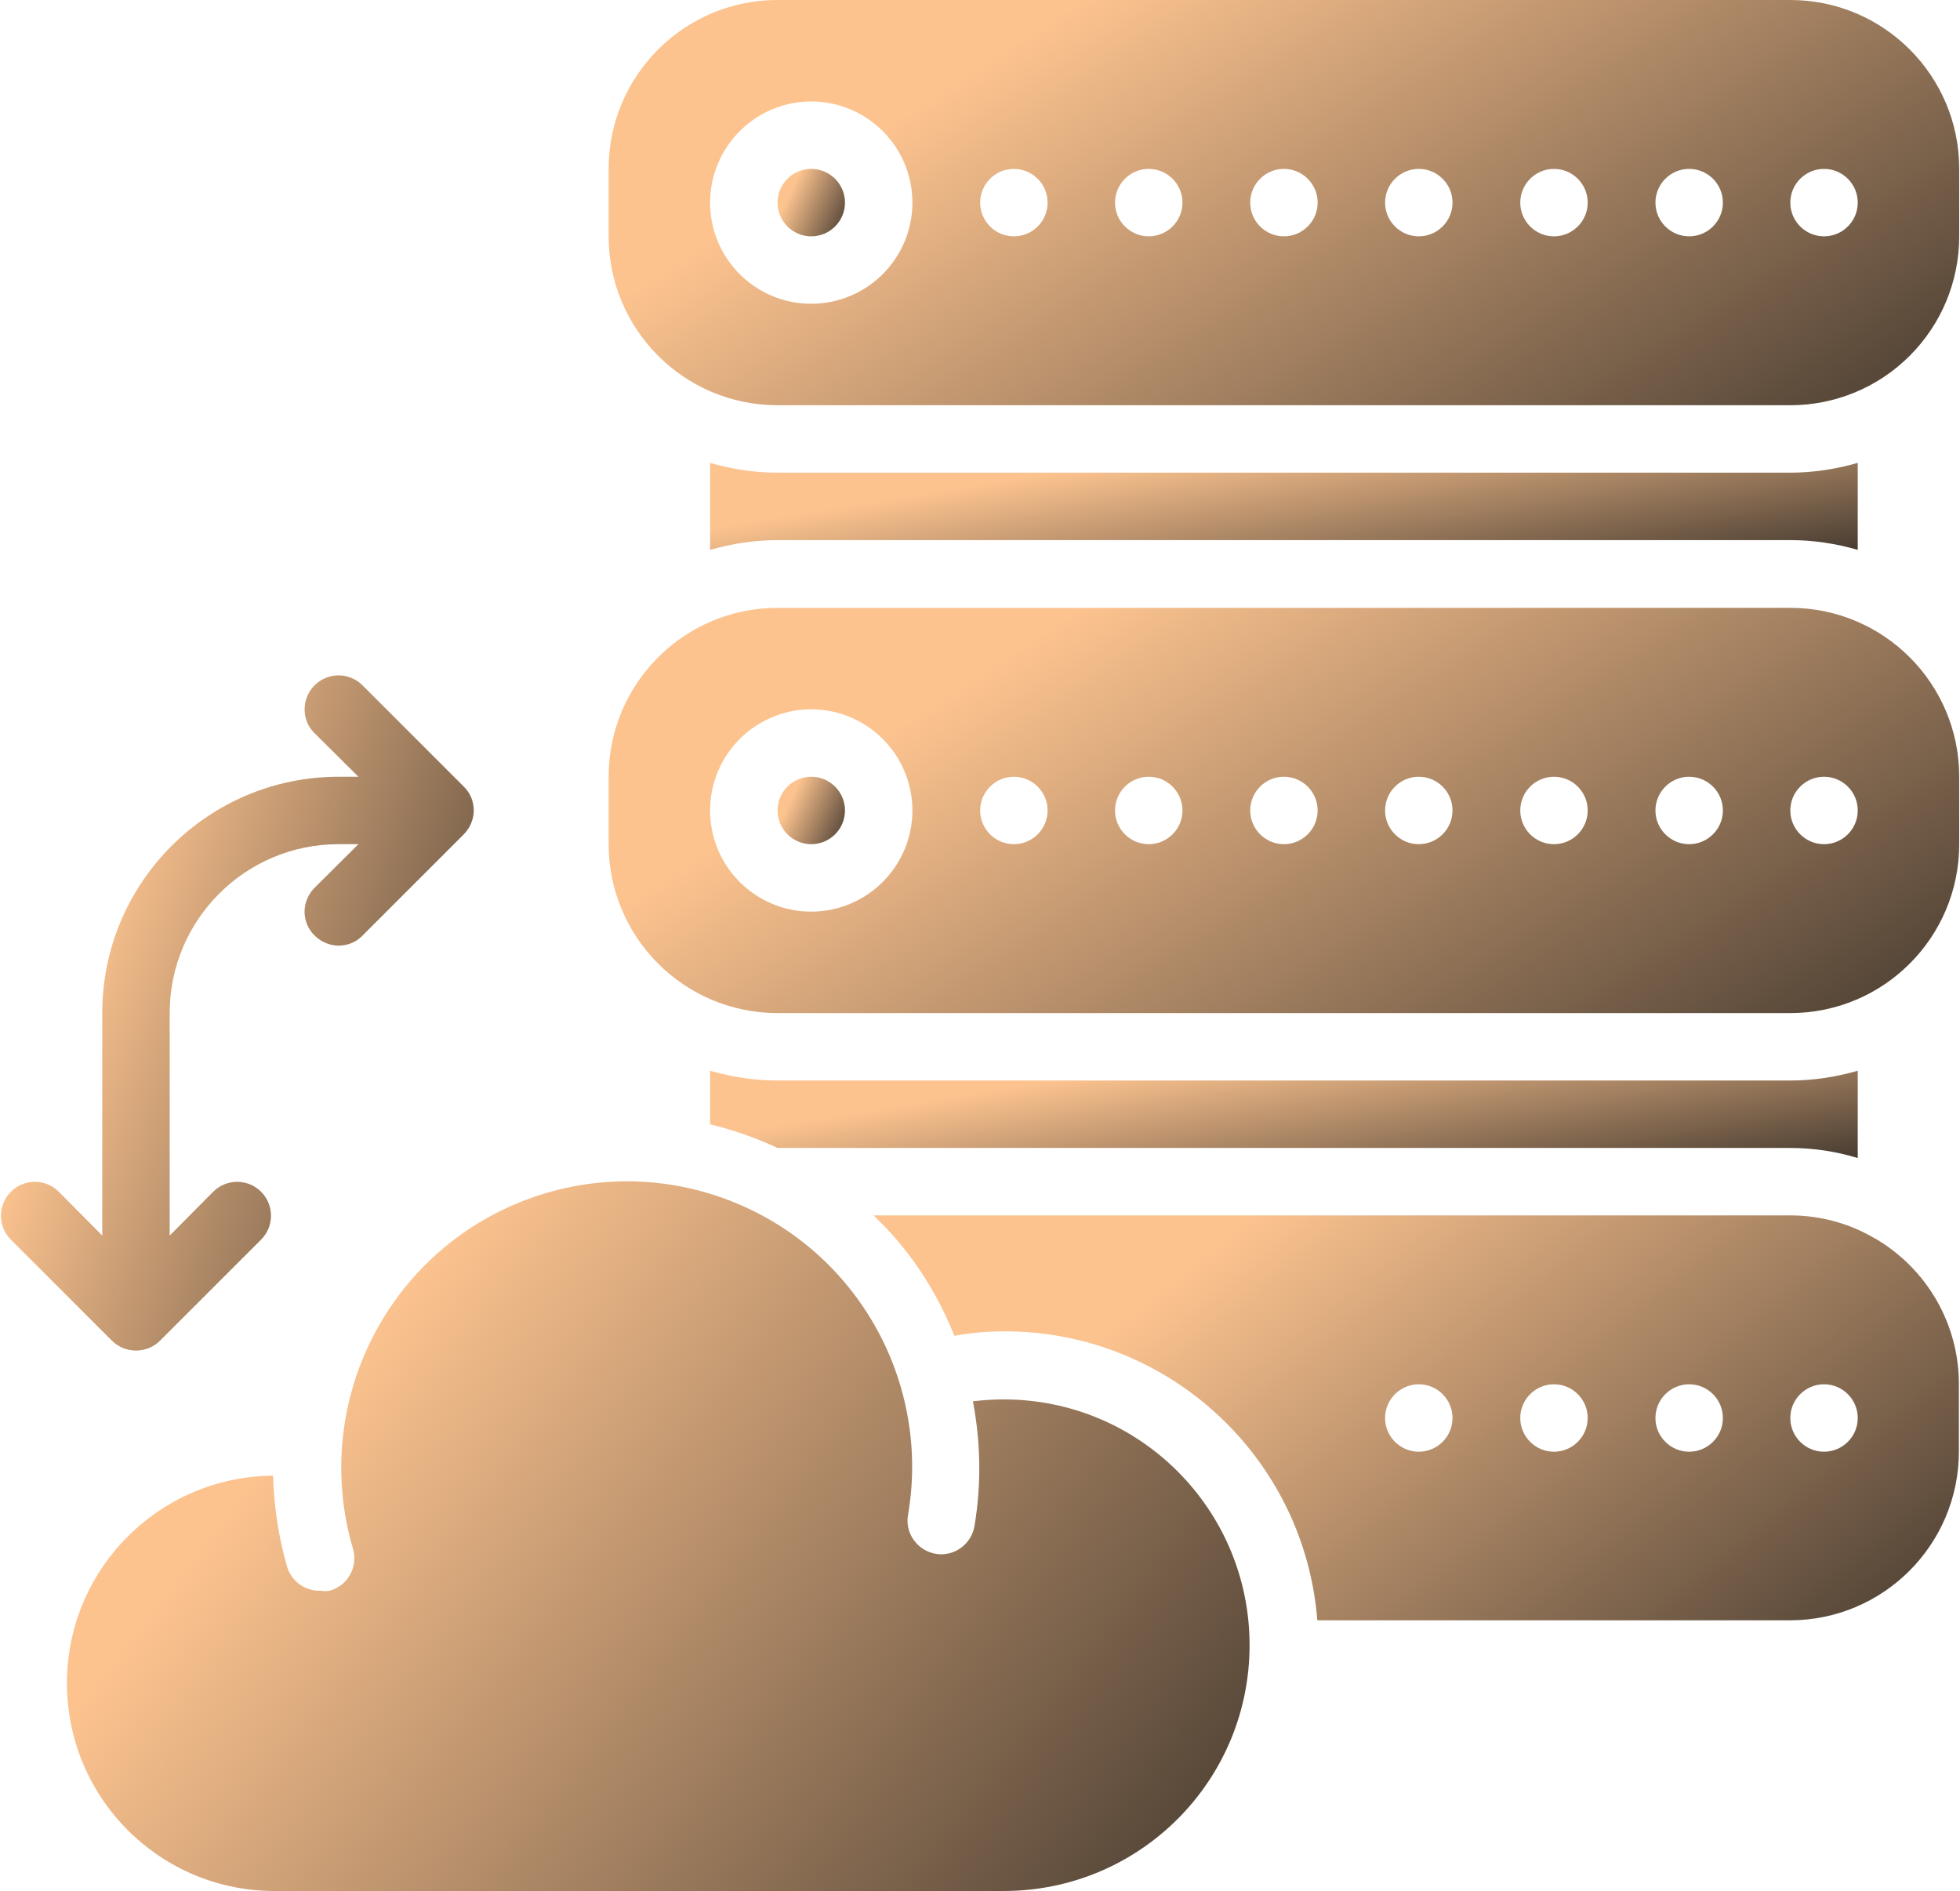
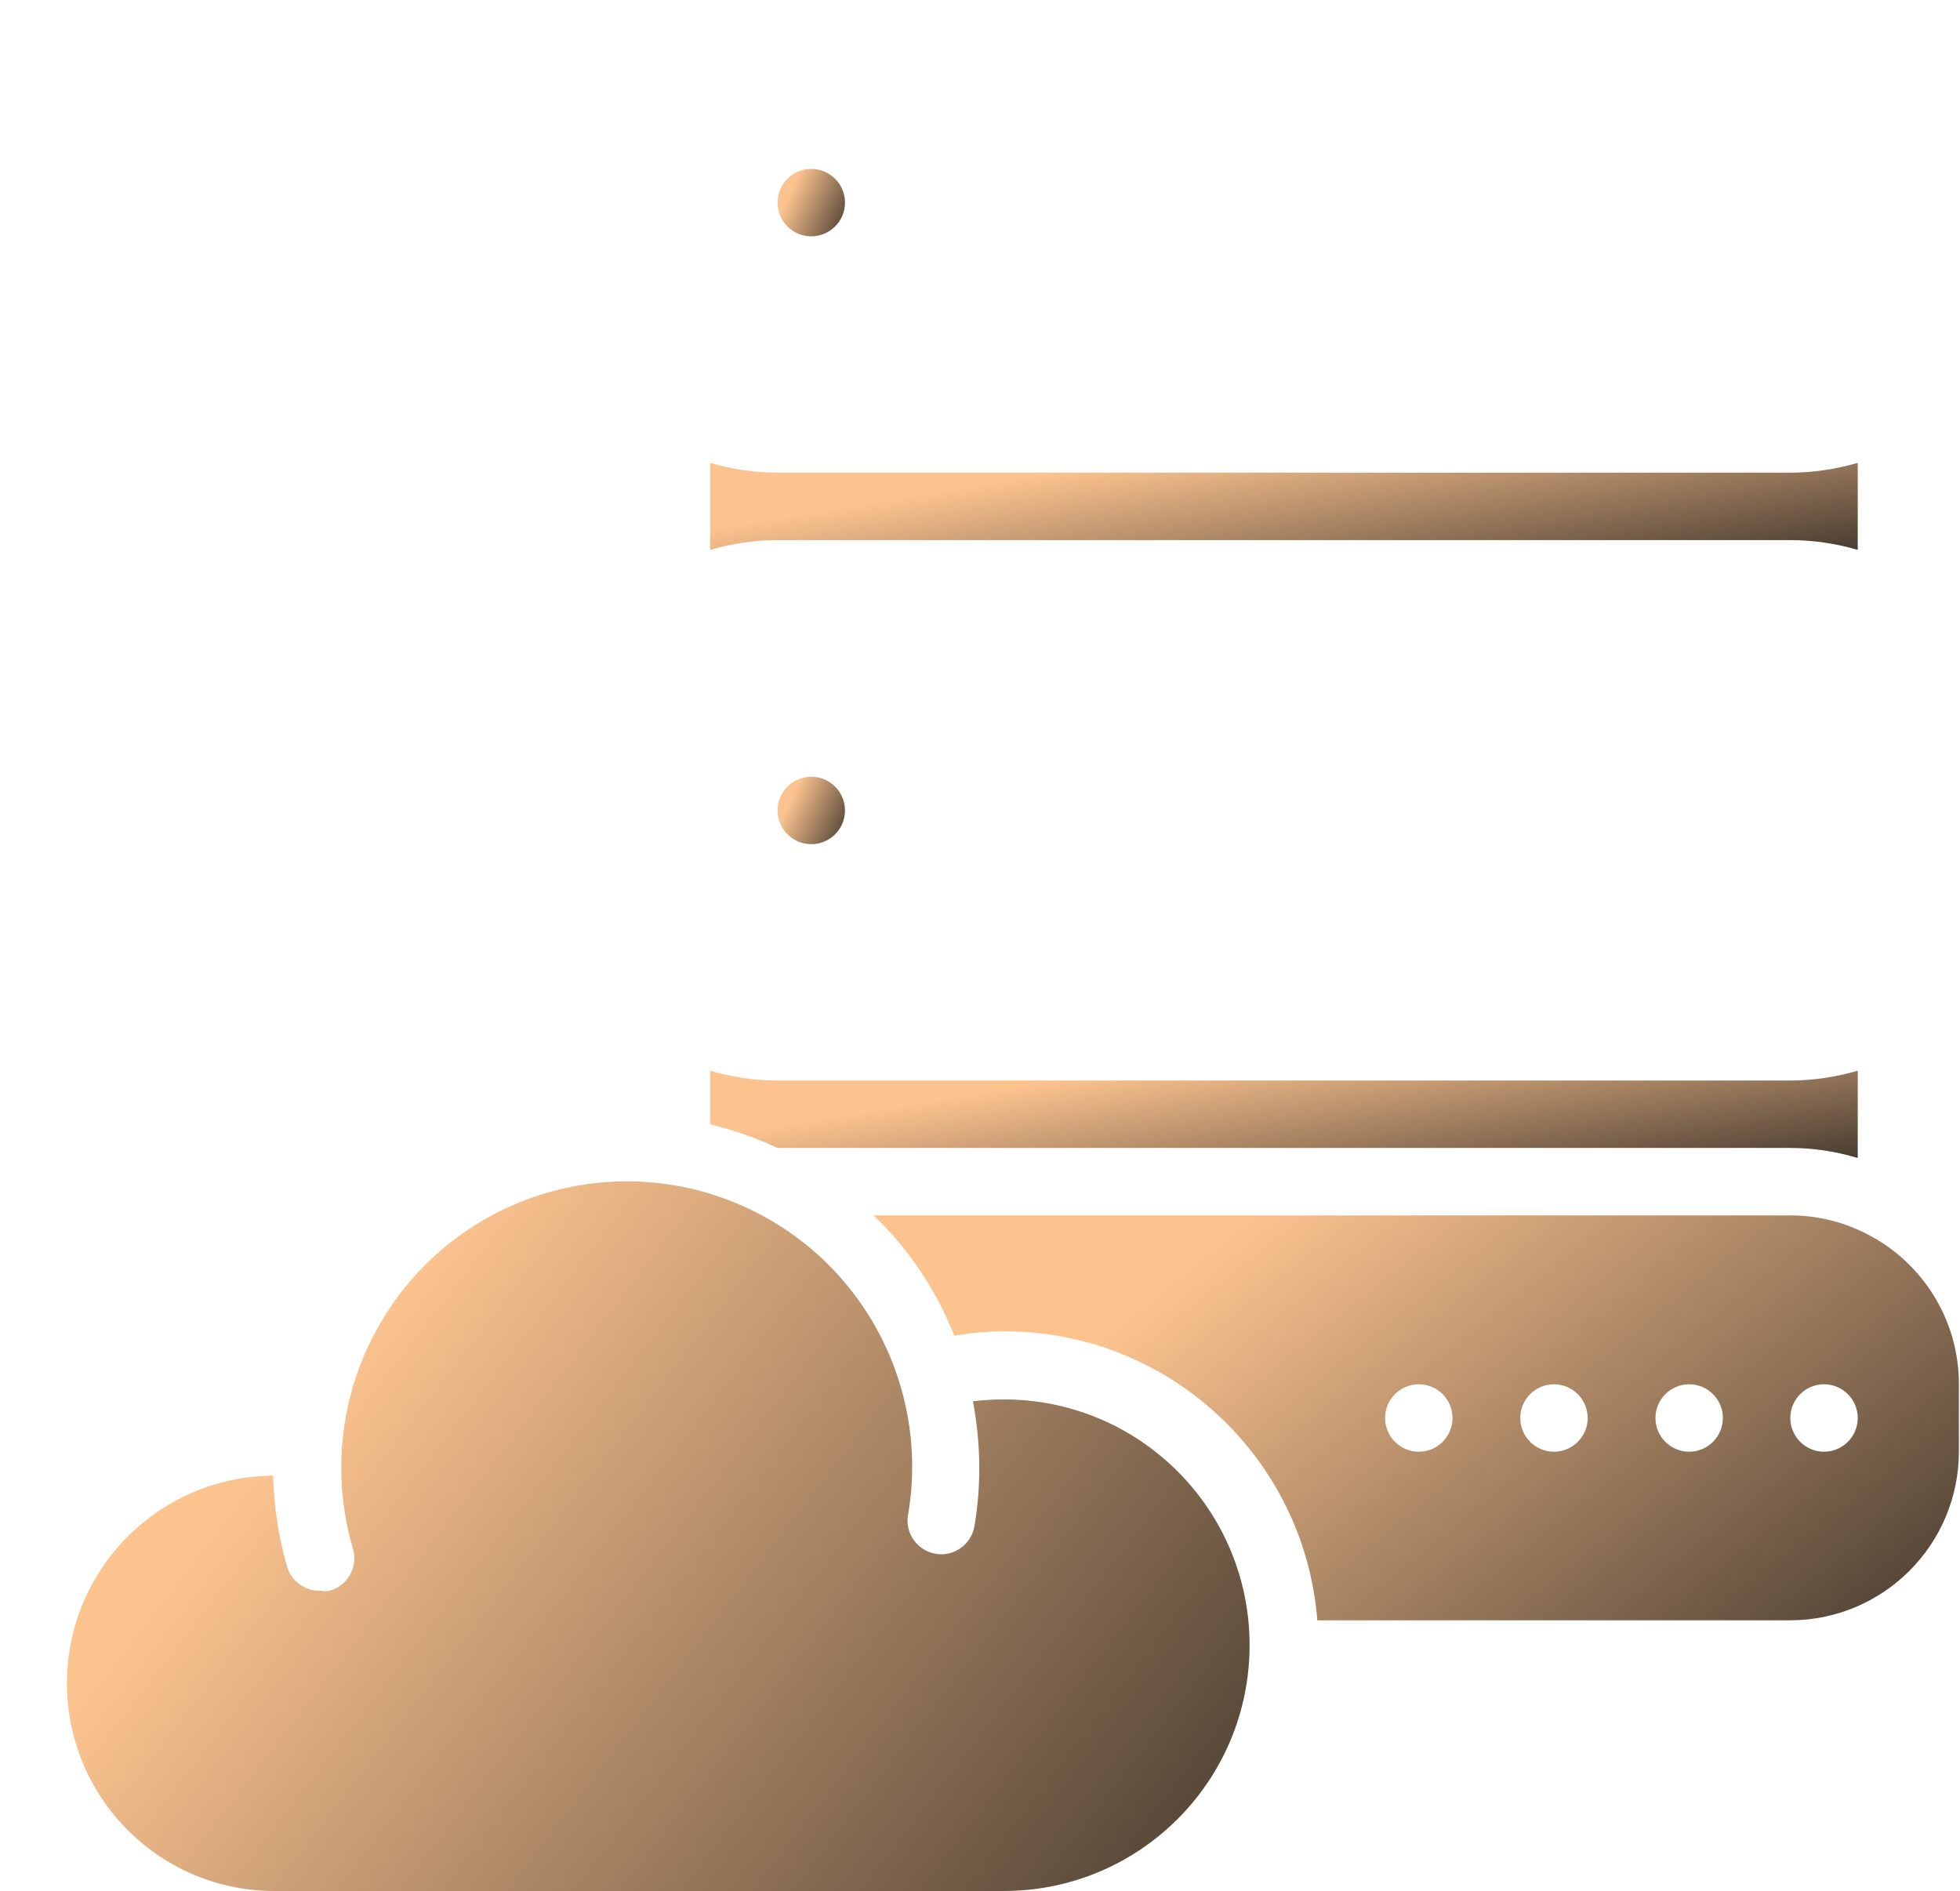
<svg xmlns="http://www.w3.org/2000/svg" xmlns:xlink="http://www.w3.org/1999/xlink" id="_Слой_2" data-name="Слой 2" width="62.2" height="60" viewBox="0 0 62.15 60">
  <defs>
    <style>
      .cls-1 {
        fill: url(#_Безымянный_градиент_6);
      }

      .cls-2 {
        fill: url(#_Безымянный_градиент_6-5);
      }

      .cls-3 {
        fill: url(#_Безымянный_градиент_6-8);
      }

      .cls-4 {
        fill: url(#_Безымянный_градиент_6-9);
      }

      .cls-5 {
        fill: url(#_Безымянный_градиент_6-6);
      }

      .cls-6 {
        fill: url(#_Безымянный_градиент_6-7);
      }

      .cls-7 {
        fill: url(#_Безымянный_градиент_6-4);
      }

      .cls-8 {
        fill: url(#_Безымянный_градиент_6-3);
      }

      .cls-9 {
        fill: url(#_Безымянный_градиент_6-2);
      }
    </style>
    <linearGradient id="_Безымянный_градиент_6" data-name="Безымянный градиент 6" x1="-223.92" y1="386.03" x2="-190.87" y2="360.53" gradientTransform="translate(234 430.22) scale(1 -1)" gradientUnits="userSpaceOnUse">
      <stop offset="0" stop-color="#fcc38f" />
      <stop offset="1" stop-color="#191918" />
    </linearGradient>
    <linearGradient id="_Безымянный_градиент_6-2" data-name="Безымянный градиент 6" x1="-208.95" y1="424.1" x2="-206.47" y2="422.96" xlink:href="#_Безымянный_градиент_6" />
    <linearGradient id="_Безымянный_градиент_6-3" data-name="Безымянный градиент 6" x1="-192.12" y1="393.36" x2="-173.05" y2="369.71" xlink:href="#_Безымянный_градиент_6" />
    <linearGradient id="_Безымянный_градиент_6-4" data-name="Безымянный градиент 6" x1="-198.11" y1="411.96" x2="-180.3" y2="384.48" xlink:href="#_Безымянный_градиент_6" />
    <linearGradient id="_Безымянный_градиент_6-5" data-name="Безымянный градиент 6" x1="-193.56" y1="397.1" x2="-192.21" y2="388.9" xlink:href="#_Безымянный_градиент_6" />
    <linearGradient id="_Безымянный_градиент_6-6" data-name="Безымянный градиент 6" x1="-208.95" y1="404.82" x2="-206.47" y2="403.67" xlink:href="#_Безымянный_градиент_6" />
    <linearGradient id="_Безымянный_градиент_6-7" data-name="Безымянный градиент 6" x1="-193.65" y1="416.37" x2="-192.31" y2="408.19" xlink:href="#_Безымянный_градиент_6" />
    <linearGradient id="_Безымянный_градиент_6-8" data-name="Безымянный градиент 6" x1="-198.11" y1="431.25" x2="-180.3" y2="403.76" xlink:href="#_Безымянный_градиент_6" />
    <linearGradient id="_Безымянный_градиент_6-9" data-name="Безымянный градиент 6" x1="-231.67" y1="399.76" x2="-212.59" y2="393.57" xlink:href="#_Безымянный_градиент_6" />
  </defs>
  <g id="_Слой_1-2" data-name="Слой 1">
    <g>
      <path class="cls-1" d="M12.63,41.11c-1.73,2.3-2.27,5.29-1.45,8.05.16.57-.17,1.16-.74,1.32-.1.02-.19.02-.29,0-.5.02-.94-.31-1.07-.78-.27-.94-.41-1.9-.44-2.87-3.64.03-6.57,3-6.54,6.64.03,3.64,3,6.57,6.64,6.54h23.09c4.31,0,7.8-3.49,7.8-7.8s-3.49-7.8-7.8-7.8c-.33,0-.65.02-.98.06.25,1.31.27,2.65.05,3.96-.1.58-.65.98-1.23.88-.58-.1-.98-.65-.88-1.23.71-4.12-1.5-8.2-5.34-9.85-3.84-1.66-8.32-.46-10.83,2.89Z" />
      <path class="cls-9" d="M25.72,7.5c.59,0,1.07-.48,1.07-1.07s-.48-1.07-1.07-1.07-1.07.48-1.07,1.07.48,1.07,1.07,1.07Z" />
      <path class="cls-8" d="M59.47,39.3c-.81-.48-1.74-.73-2.68-.73h-29.09c.25.25.49.49.72.76.78.91,1.4,1.95,1.84,3.06.52-.09,1.04-.14,1.56-.14,5.21-.02,9.55,3.98,9.96,9.17h15c2.96,0,5.36-2.4,5.36-5.36v-2.14c0-1.91-1.02-3.67-2.68-4.63ZM45,46.07c-.59,0-1.07-.48-1.07-1.07s.48-1.07,1.07-1.07,1.07.48,1.07,1.07-.48,1.07-1.07,1.07ZM49.29,46.07c-.59,0-1.07-.48-1.07-1.07s.48-1.07,1.07-1.07,1.07.48,1.07,1.07-.48,1.07-1.07,1.07ZM53.58,46.07c-.59,0-1.07-.48-1.07-1.07s.48-1.07,1.07-1.07,1.07.48,1.07,1.07-.48,1.07-1.07,1.07ZM57.86,46.07c-.59,0-1.07-.48-1.07-1.07s.48-1.07,1.07-1.07,1.07.48,1.07,1.07-.48,1.07-1.07,1.07Z" />
-       <path class="cls-7" d="M56.79,19.29H24.65c-2.96,0-5.36,2.4-5.36,5.36v2.14c0,2.96,2.4,5.36,5.36,5.36h32.14c2.96,0,5.36-2.4,5.36-5.36v-2.14c0-2.96-2.4-5.36-5.36-5.36ZM25.72,28.93c-1.78,0-3.21-1.44-3.21-3.21s1.44-3.21,3.21-3.21,3.21,1.44,3.21,3.21-1.44,3.21-3.21,3.21ZM32.15,26.79c-.59,0-1.07-.48-1.07-1.07s.48-1.07,1.07-1.07,1.07.48,1.07,1.07-.48,1.07-1.07,1.07ZM36.43,26.79c-.59,0-1.07-.48-1.07-1.07s.48-1.07,1.07-1.07,1.07.48,1.07,1.07-.48,1.07-1.07,1.07ZM40.72,26.79c-.59,0-1.07-.48-1.07-1.07s.48-1.07,1.07-1.07,1.07.48,1.07,1.07-.48,1.07-1.07,1.07ZM45,26.79c-.59,0-1.07-.48-1.07-1.07s.48-1.07,1.07-1.07,1.07.48,1.07,1.07-.48,1.07-1.07,1.07ZM49.29,26.79c-.59,0-1.07-.48-1.07-1.07s.48-1.07,1.07-1.07,1.07.48,1.07,1.07-.48,1.07-1.07,1.07ZM53.58,26.79c-.59,0-1.07-.48-1.07-1.07s.48-1.07,1.07-1.07,1.07.48,1.07,1.07-.48,1.07-1.07,1.07ZM57.86,26.79c-.59,0-1.07-.48-1.07-1.07s.48-1.07,1.07-1.07,1.07.48,1.07,1.07-.48,1.07-1.07,1.07Z" />
      <path class="cls-2" d="M56.79,36.43c.73,0,1.45.11,2.14.32v-2.77c-.7.2-1.42.31-2.14.31H24.65c-.73,0-1.45-.11-2.14-.31v1.7c.74.18,1.46.43,2.14.75h32.14Z" />
      <path class="cls-5" d="M25.72,26.79c.59,0,1.07-.48,1.07-1.07s-.48-1.07-1.07-1.07-1.07.48-1.07,1.07.48,1.07,1.07,1.07Z" />
      <path class="cls-6" d="M56.79,17.14c.73,0,1.45.11,2.14.31v-2.76c-.7.2-1.42.31-2.14.31H24.65c-.73,0-1.45-.11-2.14-.31v2.76c.7-.2,1.42-.31,2.14-.31h32.14Z" />
-       <path class="cls-3" d="M56.79,0H24.65c-2.96,0-5.36,2.4-5.36,5.36v2.14c0,2.96,2.4,5.36,5.36,5.36h32.14c1.42,0,2.78-.56,3.79-1.57s1.57-2.37,1.57-3.79v-2.14c0-2.96-2.4-5.36-5.36-5.36ZM25.72,9.64c-1.78,0-3.21-1.44-3.21-3.21s1.44-3.21,3.21-3.21,3.21,1.44,3.21,3.21-1.44,3.21-3.21,3.21ZM32.15,7.5c-.59,0-1.07-.48-1.07-1.07s.48-1.07,1.07-1.07,1.07.48,1.07,1.07-.48,1.07-1.07,1.07ZM36.43,7.5c-.59,0-1.07-.48-1.07-1.07s.48-1.07,1.07-1.07,1.07.48,1.07,1.07-.48,1.07-1.07,1.07ZM40.72,7.5c-.59,0-1.07-.48-1.07-1.07s.48-1.07,1.07-1.07,1.07.48,1.07,1.07-.48,1.07-1.07,1.07ZM45,7.5c-.59,0-1.07-.48-1.07-1.07s.48-1.07,1.07-1.07,1.07.48,1.07,1.07-.48,1.07-1.07,1.07ZM49.29,7.5c-.59,0-1.07-.48-1.07-1.07s.48-1.07,1.07-1.07,1.07.48,1.07,1.07-.48,1.07-1.07,1.07ZM53.58,7.5c-.59,0-1.07-.48-1.07-1.07s.48-1.07,1.07-1.07,1.07.48,1.07,1.07-.48,1.07-1.07,1.07ZM57.86,7.5c-.59,0-1.07-.48-1.07-1.07s.48-1.07,1.07-1.07,1.07.48,1.07,1.07-.48,1.07-1.07,1.07Z" />
-       <path class="cls-4" d="M4.29,42.86c.28,0,.56-.11.76-.31l3.21-3.21c.42-.42.42-1.1,0-1.52-.42-.42-1.1-.42-1.52,0l-1.38,1.39v-7.06c0-2.96,2.4-5.36,5.36-5.36h.63l-1.39,1.38c-.2.2-.32.48-.32.76s.11.56.32.76c.2.2.48.32.76.32s.56-.11.76-.32l3.21-3.21c.2-.2.32-.48.32-.76s-.11-.56-.32-.76l-3.21-3.21c-.27-.27-.67-.38-1.04-.28-.37.1-.66.39-.76.76-.1.37,0,.77.28,1.04l1.39,1.38h-.63c-4.14,0-7.5,3.36-7.5,7.5v7.06l-1.38-1.39c-.42-.42-1.1-.42-1.52,0-.42.42-.42,1.1,0,1.52l3.21,3.21c.2.2.48.31.76.31Z" />
    </g>
  </g>
</svg>